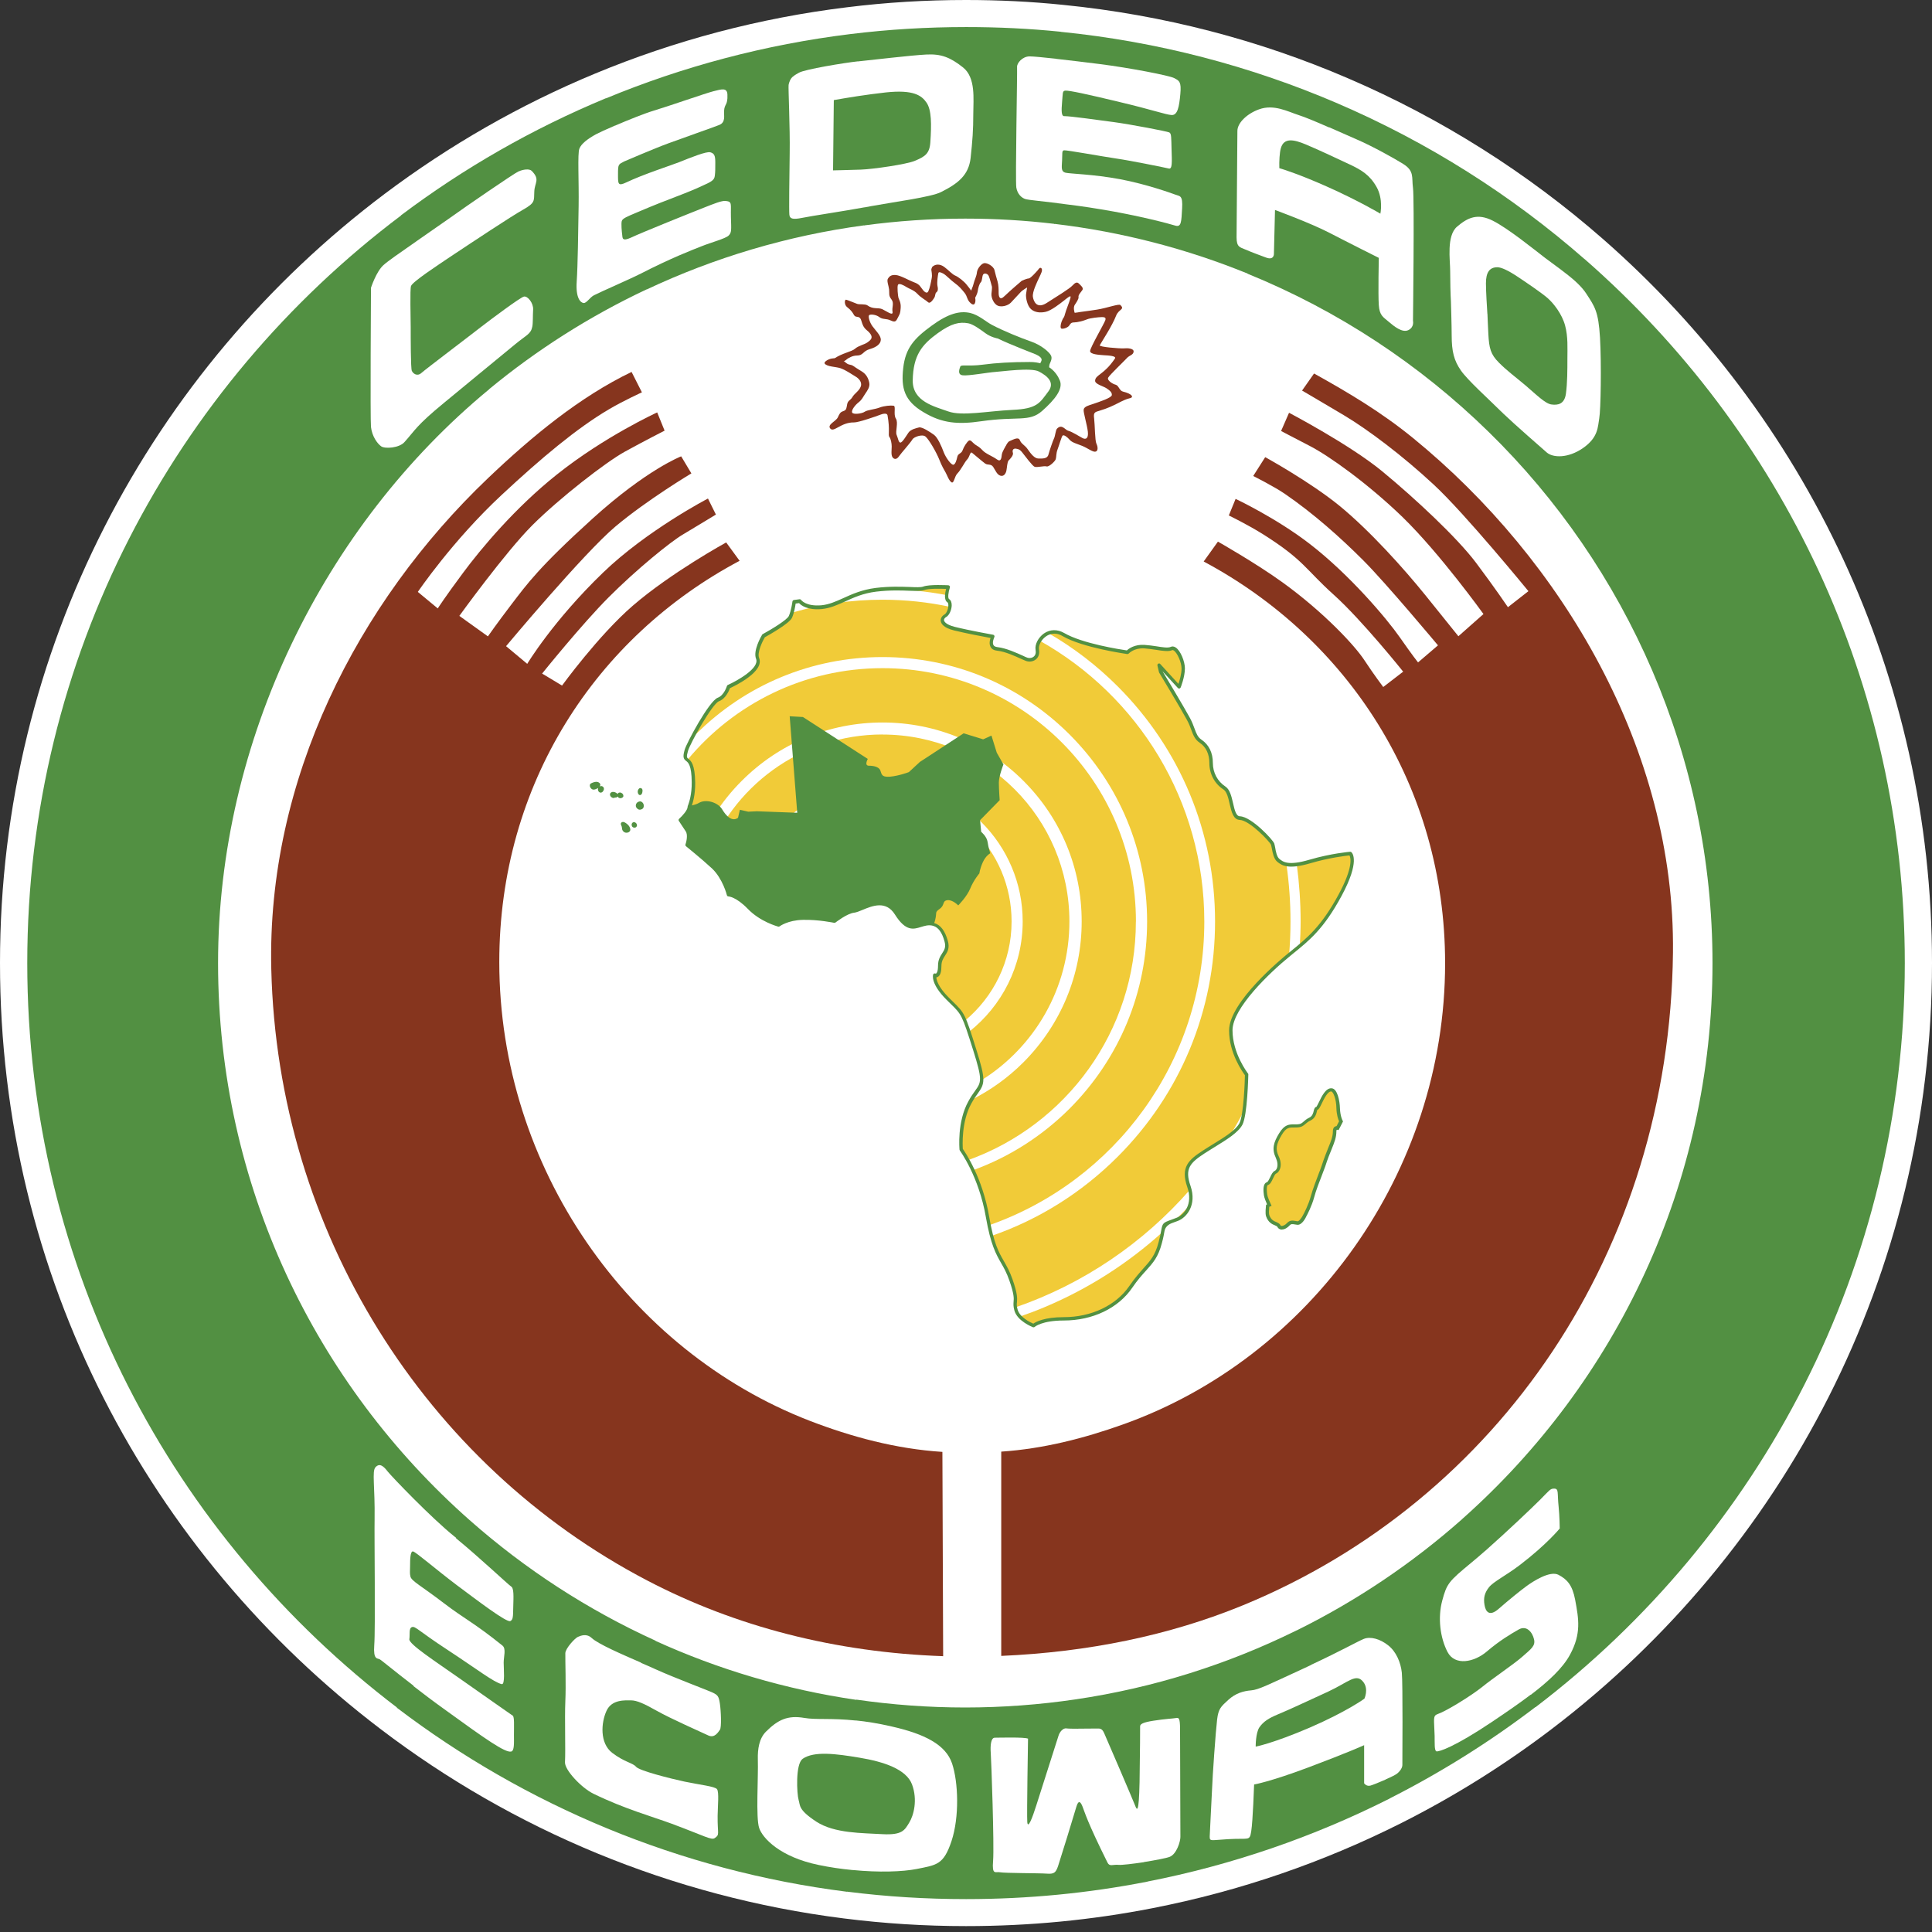
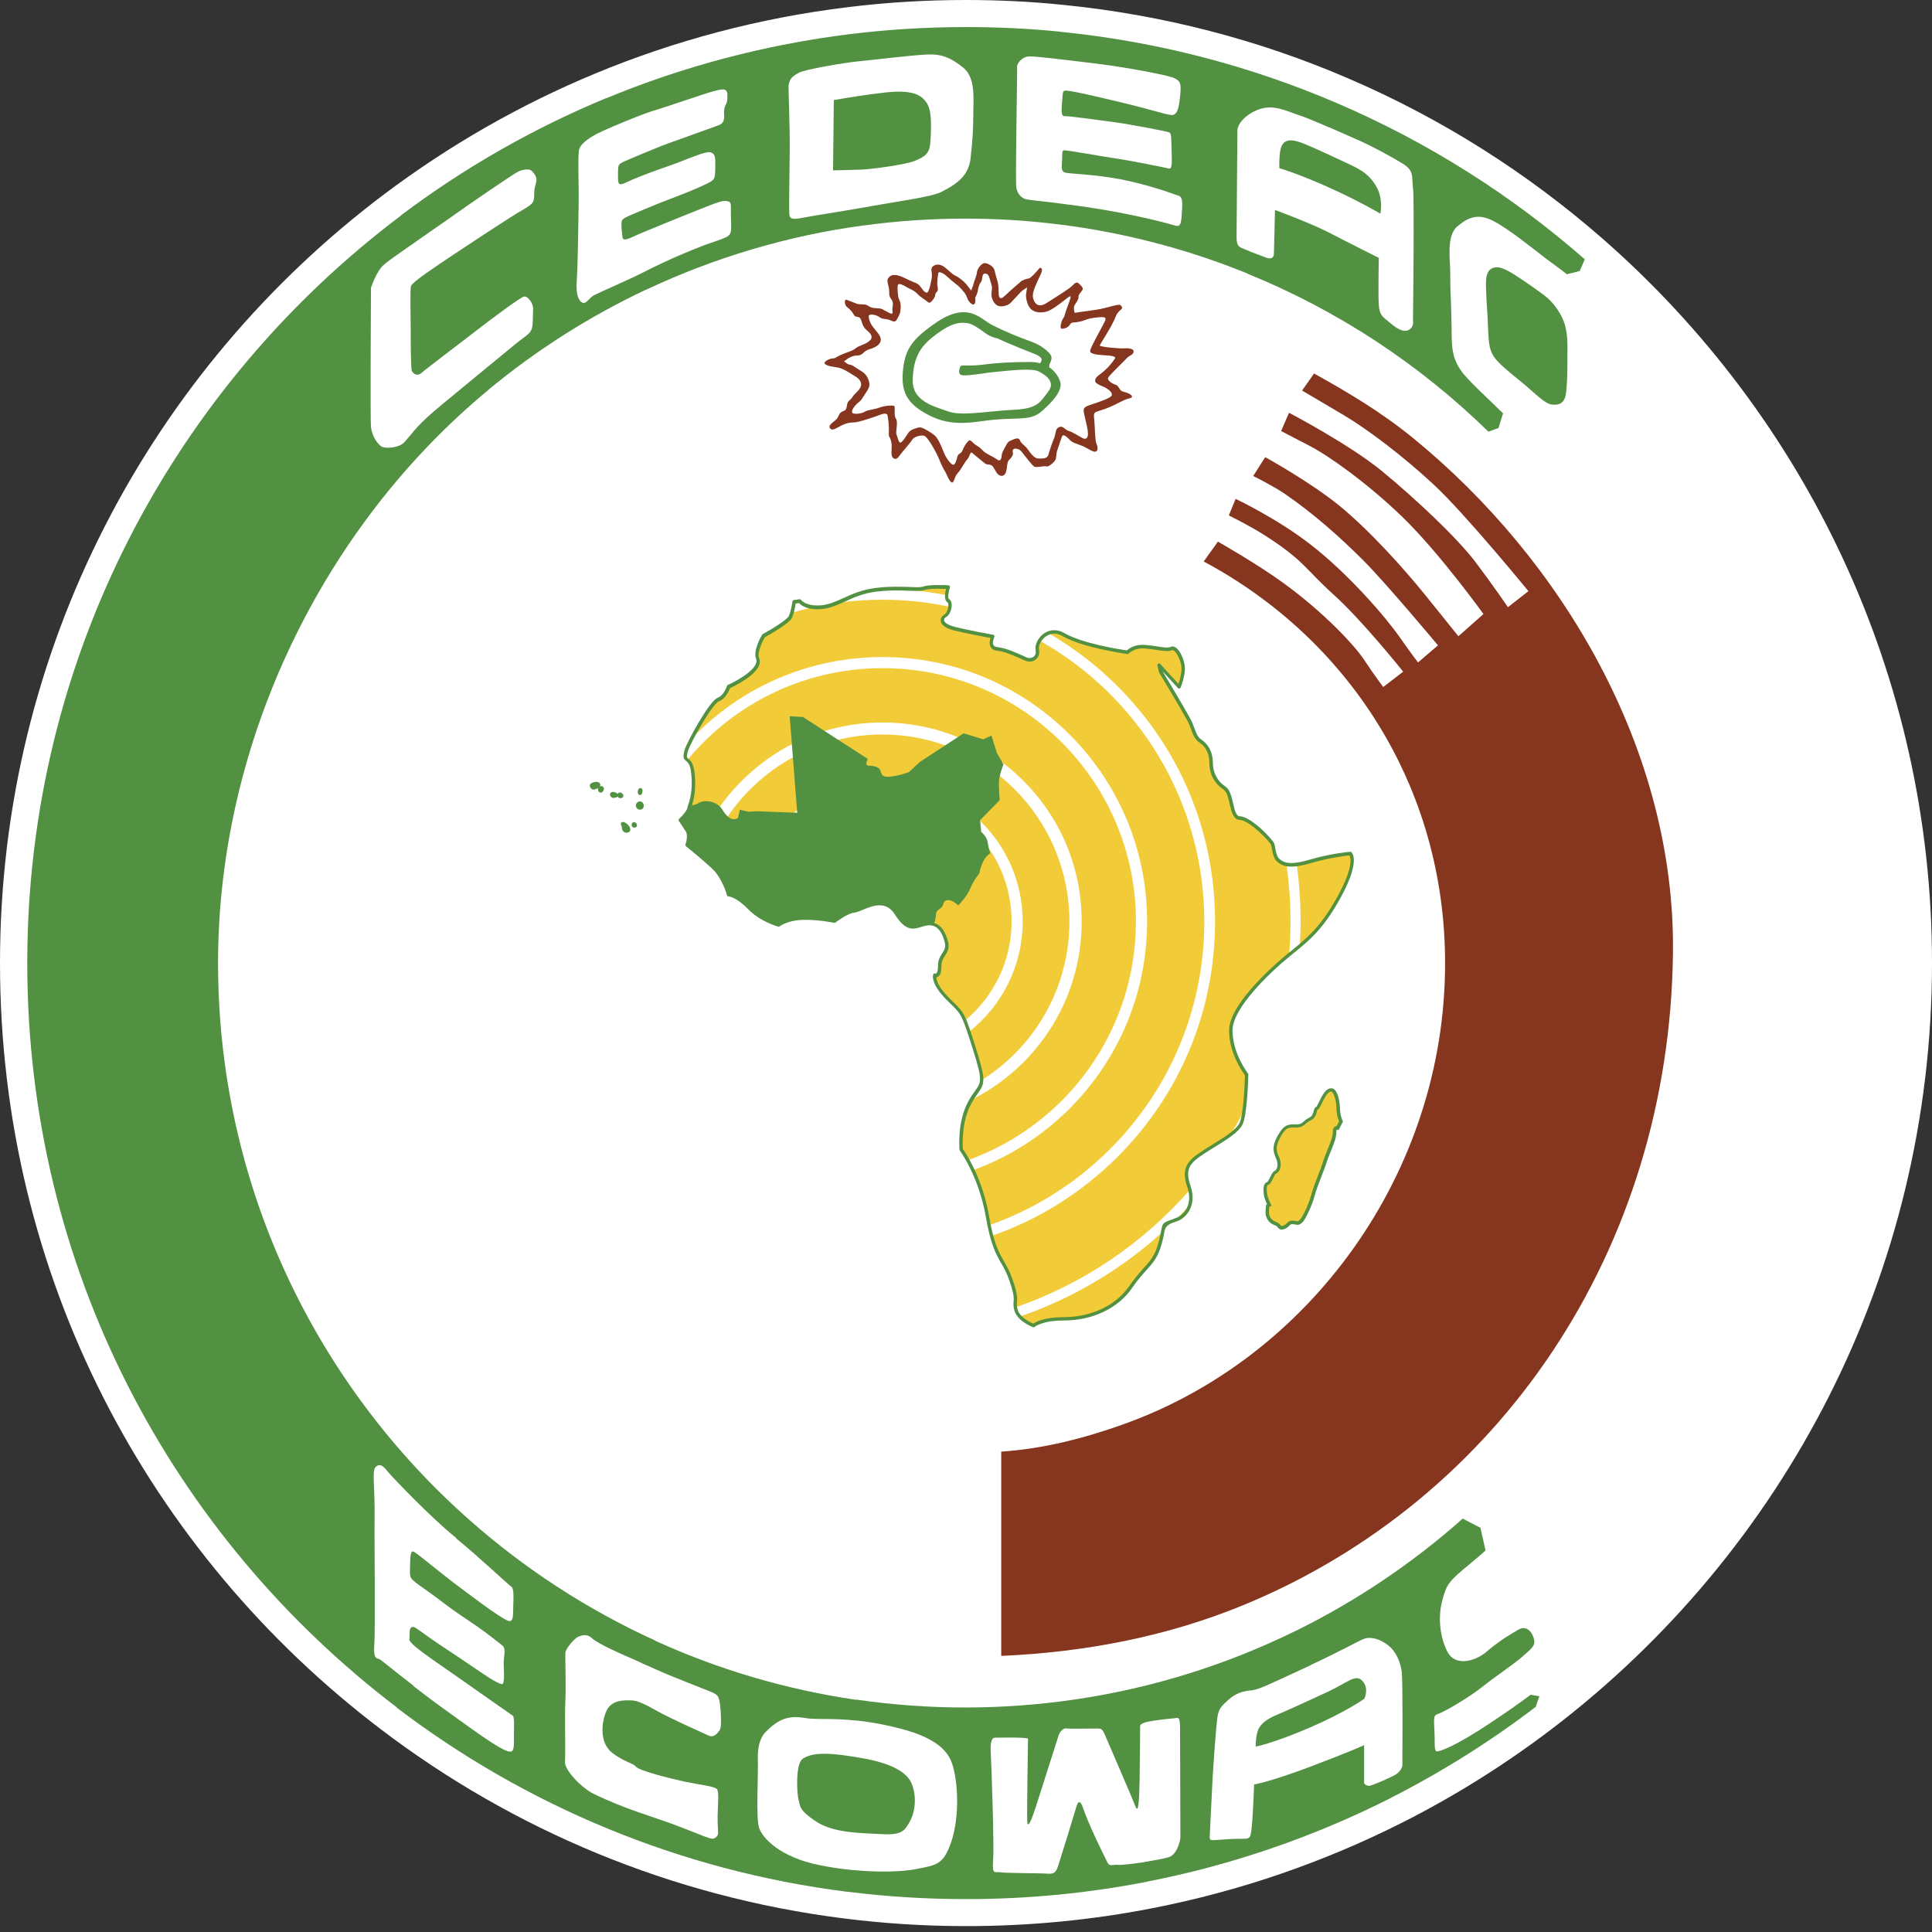
<svg xmlns="http://www.w3.org/2000/svg" id="Calque_2" data-name="Calque 2" viewBox="0 0 282.01 282.01">
  <rect x="0" y="0" width="282.01" height="282.01" fill="#333333" stroke="none" />
  <defs>
    <style>
      .cls-1, .cls-2, .cls-3 {
        fill: none;
      }

      .cls-2 {
        clip-path: url(#clippath-1);
      }

      .cls-4 {
        fill: #f1cb38;
      }

      .cls-5 {
        fill: #fff;
      }

      .cls-6 {
        fill: #86351e;
      }

      .cls-7 {
        fill: #529042;
      }

      .cls-3 {
        clip-path: url(#clippath);
      }
    </style>
    <clipPath id="clippath">
      <rect class="cls-1" y="0" width="282.01" height="282.01" />
    </clipPath>
    <clipPath id="clippath-1">
      <rect class="cls-1" y="0" width="282.01" height="282.01" />
    </clipPath>
  </defs>
  <g id="OBJECTS">
    <g id="CEDEAO">
      <g class="cls-3">
        <g class="cls-2">
          <path class="cls-5" d="m233.96,34.87c-11.01-9.63-23.53-17.57-37.17-23.43-12.97-5.59-26.97-9.27-41.62-10.73C150.52.23,145.79,0,141.01,0c-5.88,0-11.67.35-17.36,1.06-12.85,1.57-25.19,4.87-36.74,9.66-11.02,4.57-21.34,10.5-30.75,17.57C22.05,53.94,0,94.69,0,140.57s21.8,86.17,55.58,111.84c19.24,14.64,42.39,24.45,67.6,27.62,5.85.74,11.8,1.12,17.83,1.12,9.3,0,18.38-.89,27.18-2.61,12.83-2.5,25.03-6.73,36.37-12.44,7.78-3.92,15.16-8.55,22.02-13.78,33.69-25.69,55.43-66.19,55.43-111.75,0-42.13-18.6-79.93-48.05-105.7" />
          <path class="cls-7" d="m186.73,24.54c.68.2,3.15,1,6.88,2.66,4.72,2.1,7.88,3.99,7.88,3.99,0,0,.45-2.11-.55-3.89-1-1.77-2.22-2.49-3.89-3.28-1.67-.77-4.33-2.05-6.43-2.93-1.83-.77-3.22-1-3.66.55-.18.61-.25,1.89-.22,2.89" />
          <path class="cls-7" d="m121.71,14.61c2.17-.38,4.66-.79,7.6-1.12,4.05-.43,5.22.45,5.94,1.5.73,1.06.73,3.16.55,5.78-.11,1.68-.8,2.09-2.27,2.71-1.17.5-6.1,1.22-7.89,1.28-1.77.06-4.04.11-4.04.11l.11-10.26Z" />
          <path class="cls-7" d="m183.29,254.95s-.02-2,.55-2.83c.59-.83,1.31-1.3,2.72-1.89,1.42-.58,4.66-2.09,7.33-3.32,2.99-1.39,4.1-2.78,5.15-1.34.75,1.03.12,2.38.12,2.38,0,0-2.58,1.89-7.99,4.23-5.41,2.32-7.88,2.77-7.88,2.77" />
          <path class="cls-7" d="m117.16,256.73c1.66-1.15,4.82-.75,8.32-.16,3.5.58,6.82,1.67,7.65,3.91.83,2.24.25,4.5-.42,5.58-.66,1.08-1,1.83-3.91,1.67-2.91-.18-6.99-.09-9.65-1.83-2.66-1.75-2.32-2.34-2.58-3.17-.25-.83-.49-5.24.59-5.99" />
          <path class="cls-7" d="m195.23,15.06l-1.22,1.26-.02,2.25c1.56.68,3.1,1.36,4,1.76,2.34,1,5.78,2.93,6.83,3.6,1.66,1.04,1.22,1.94,1.43,3.49.22,1.56,0,19.42,0,19.42,0,0,.22.89-.66,1.34-.89.45-2.11-.55-2.89-1.22s-1.34-.89-1.44-2.44c-.11-1.55,0-6.88,0-6.88,0,0-4.44-2.22-7.21-3.66-2.78-1.44-7.94-3.33-7.94-3.33l-.16,6.45s0,.94-1.16.49c-.39-.14-.87-.32-1.34-.5l-1.67,1.68.36,1.2c13.21,5.38,25.11,13.25,35.12,23.04l1.47-.53.67-2.15c-.15-.13-.28-.26-.4-.38-1.55-1.55-4.77-4.44-5.76-5.88-1-1.44-1.34-2.77-1.34-5.11,0-1.44-.11-4.94-.11-4.94-.06-.94-.11-3.02-.11-4.48,0-1.56-.56-5.11,1-6.45,1.55-1.33,2.99-2,5.21-.88,2.22,1.1,6.16,4.3,7.65,5.44.92.7,2.08,1.51,3.17,2.38l1.88-.47.74-1.71c-10.69-9.36-22.87-17.08-36.12-22.77" />
          <path class="cls-7" d="m153.94,32.68c9.86,1.17,19.34,3.65,28.21,7.27l1.28-.74.02-2.12c-.61-.23-1.23-.48-1.67-.67-.77-.33-1.28-.33-1.28-1.77s.12-14.31.12-15.53,1.47-2.56,3.16-3.16c2.16-.79,4.21.33,5.76.83.93.29,2.69,1.03,4.44,1.8l1.5-1.4-.26-2.11c-12.62-5.42-26.21-9.02-40.44-10.44l-1.02,1.6.41,2.35c1.9.21,4.2.49,6.36.76,4.33.55,10.15,1.67,10.87,2.05.73.39,1.06.5.89,2.34s-.39,3.1-1.28,3.05c-.88-.06-2.89-.79-7.55-1.89-4.65-1.12-7.43-1.73-7.98-1.67-.42.05-.33.39-.45,1.67-.12,1.28-.09,2.05.28,2.05,1,0,4.82.55,7.33.88,2.49.34,7.7,1.34,8.04,1.5.33.16.28.83.33,2.49.06,1.83.12,2.89-.39,2.78-.49-.12-5.6-1.16-7.55-1.44-1.94-.28-7.43-1.28-7.76-1.22-.34.06-.22.45-.28,1.5-.06,1.04-.16,1.61.5,1.77.66.16,4.05.22,7.92.94,3.89.73,7.55,2.05,8.16,2.28.61.22,1.06.06.94,2-.11,1.95-.11,2.77-1,2.5-.88-.28-5.48-1.5-10.87-2.38-2.3-.39-4.5-.67-6.32-.89l-1.09,1.55.65,1.48Z" />
          <path class="cls-7" d="m124.14,4.98l-.88,2.2,2,1.78c2.16-.22,7.76-.89,9.93-1,2.16-.12,3.5.39,5.38,1.88,1.89,1.5,1.5,4.66,1.5,6.72,0,2.44-.12,3.99-.39,6.49-.28,2.5-1.81,3.73-4.33,4.99-1.44.73-6.88,1.44-10.2,2.05-.33.06-.67.13-1.01.19l-.75,1.67.76.95c4.82-.65,9.74-.99,14.76-.99,4.41,0,8.77.26,13.04.77l.87-1.23-.43-1.8c-2.45-.29-4.23-.47-4.6-.56-.67-.16-1.28-.77-1.44-1.71-.16-.95.16-17.03.11-17.59-.05-.56.77-1.56,1.83-1.56.53,0,2.01.14,3.91.35l1.15-2.14-.55-1.81c-4.52-.46-9.12-.68-13.77-.68-5.72,0-11.34.34-16.87,1.02" />
          <path class="cls-7" d="m94.36,42.27c9.87-4.65,20.57-7.87,31.79-9.38l.73-1.21-.74-1.41c-3.28.6-7.58,1.23-9.1,1.54-1.35.27-1.77.12-1.82-.49-.06-.61,0-5.45.05-9.05.06-3.6-.22-9.49-.16-9.87.05-.32.26-.99.69-1.26.23-.21.53-.35.81-.52.83-.5,6.72-1.47,8.65-1.67l.31-2.37-1.42-1.61c-12.5,1.54-24.48,4.74-35.71,9.39l-.62,2.25,1.93,1.74c1.97-.85,4.4-1.82,5.68-2.2,2.04-.61,7.62-2.56,8.7-2.83,1.12-.27,2.02-.61,2.05.5.06,1.61-.43,1.28-.49,2.38-.04.67.27,1.67-.73,2.05-1,.39-5.27,1.89-7.37,2.66-2.11.77-6.49,2.66-6.49,2.66-.83.43-.89.39-.89,1.83s-.04,1.82,1.22,1.22c2.44-1.17,6.68-2.54,7.71-2.95,1.67-.67,3.99-1.61,4.55-1.44.55.16.72.45.72,1.44s0,1.39-.06,1.89c-.05.49-.16.77-1.1,1.22-3.5,1.67-4.94,1.94-10.38,4.27-1.3.55-2,.83-2.11,1.21-.11.4,0,1.56.06,2.01.06.45-.06,1.04,1.34.39,1.39-.67,8.98-3.72,10.54-4.33,1.55-.61,2.65-1.06,3.22-1,1,.11.72.39.77,2.34.06,1.94.11,2.27-.33,2.71-.45.45-2.61,1.02-3.94,1.56-1.39.55-4.44,1.71-8.99,4.05l-.36,1.66,1.31.59Z" />
          <path class="cls-7" d="m58.55,31.45l-.08,2.3,2.12,1.6c1.78-1.23,3.66-2.54,4.91-3.42,2.72-1.95,9.44-6.55,10.15-6.89.73-.33,1.61-.43,1.95-.11,1.29,1.3.43,1.71.39,3.05-.06,1.33.16,1.61-1.61,2.61-1.85,1.04-7.38,4.72-10.05,6.49-2.66,1.77-6.1,4.05-6.33,4.66-.18.49-.05,4.55-.05,6.05s0,5.94.16,6.33c.16.39.77.88,1.39.33.61-.55,7.21-5.54,8.71-6.72,1.4-1.08,5.72-4.32,6.27-4.44.55-.11,1.39.95,1.34,1.89-.06.94-.01,1.95-.12,2.5-.22,1.1-.81,1.17-2.55,2.61-1.95,1.6-3.71,3.05-5.36,4.41l-.06,1.97,1.64.16c6.97-5.76,14.69-10.67,22.97-14.57l.49-1.39-1.43-.87c-1.42.73-5.66,2.56-6.72,3.11-.6.32-1.06,1.16-1.5,1.12-.45-.06-1.16-.73-1-3.11.16-2.38.22-7.33.28-10.99.06-3.66-.18-7.71.11-8.43.28-.73,1.22-1.44,2.44-2.11.47-.25,1.5-.72,2.71-1.24l.53-2.61-1.84-1.39c-10.71,4.45-20.74,10.2-29.88,17.08" />
          <path class="cls-7" d="m68.63,221.96c-22.58-19.91-36.8-48.99-36.8-81.39s15.39-63.79,39.55-83.73l.25-1.67-1.83-.48c-1.78,1.48-3.44,2.84-5.01,4.13-4.05,3.33-4.16,3.94-5.76,5.72-.77.86-2.83,1-3.39.61-.55-.39-1.33-1.44-1.49-2.83-.12-1,0-20.31,0-20.31,0,0,.77-2.38,1.83-3.32.56-.52,2.52-1.89,4.63-3.35l-.31-2.97-1.74-.93C25.41,56.39,3.98,95.98,3.98,140.57s21.18,83.74,54,108.7l2-.67.38-2.54c-2.93-2.25-4.72-3.76-4.94-3.86-.34-.18-.95.11-.79-2.07.18-2.16,0-16.02.05-18.36.07-4.77-.41-7.02.13-7.6.61-.67,1.19-.14,1.77.61.58.74,6.41,6.82,9.74,9.49.11.08.21.16.32.25l1.88-.62.12-1.94Z" />
          <path class="cls-7" d="m68.63,221.96c8.05,7.1,17.16,13.03,27.06,17.53l-.19,2.23-1.93.97c-2.79-1.21-6.26-2.71-7.21-3.6-.74-.69-1.57-.34-2-.16-.41.16-1.82,1.67-1.84,2.38-.02,1.21.11,4.6,0,7.04-.11,2.58.05,7-.05,8.88-.06,1.12,2.39,3.74,4.16,4.6,4.55,2.22,8.59,3.33,11.43,4.38,4.93,1.84,5.78,2.43,6.27,2.09.77-.53.39-.53.42-3.25.02-1.49.23-3.46-.09-3.89-.33-.41-2.38-.61-4.73-1.1-2.14-.46-6.57-1.58-7.08-2.16-.49-.59-1.67-.65-3.5-2.05-1.83-1.42-1.61-4.38-.83-6.1.77-1.73,2.77-1.55,3.6-1.55s1.89.47,3.8,1.55c1.91,1.08,6.48,3.11,7.49,3.58.92.41,1.42-.5,1.67-.83.26-.33.16-2.75,0-3.83s-.33-1.24-1-1.58c-.67-.33-5.58-2.16-8.32-3.4-.62-.29-1.39-.62-2.2-.97l.08-2.02,2.03-1.19c9.16,4.17,18.99,7.1,29.3,8.61l.92,1.66-.99,1.36c-3.6-.38-5.8-.08-7.51-.38-2.41-.41-3.83.26-5.58,2-1,1-1.23,2.54-1.19,4.05.08,2.66-.31,8.51.19,10.01.5,1.5,3.05,4.25,8.71,5.41,1.63.34,3.29.58,4.87.73l.74,1.71-1.47,1.47c-24.51-3.09-46.99-12.62-65.71-26.85l.14-2.1,2.23-1.1c1.36,1.06,2.97,2.28,4.8,3.59,5.74,4.16,8.62,6.19,9.49,5.99.49-.11.41-1.24.41-2.49s.08-2.58-.18-2.75c-.25-.16-4.01-2.81-7.76-5.44-3.56-2.5-7.43-5.01-7.33-5.72.11-.67-.11-1.61.39-1.77.49-.16.89.52,5.22,3.35,4.33,2.84,6.7,4.7,7.87,4.98.52.12.29-2.23.29-3.13s.39-2.04-.18-2.5c-4.17-3.36-5.56-3.9-8.55-6.19-3.33-2.55-4.73-3.22-4.88-3.89-.12-.52-.05-.74-.05-1.58s.02-2.16.43-2.08c.42.08,3.39,2.66,6.39,4.92,2.93,2.18,7.3,5.53,7.82,5.24.39-.22.39-.55.42-2.16.04-1.42.11-2.64-.32-2.89-.4-.25-4.72-4.33-8.02-7.02l-.07-2.08,2.07-.48Z" />
          <path class="cls-7" d="m124.99,248.09c5.19.75,10.51,1.15,15.91,1.15s10.87-.41,16.13-1.19l1.36,1.73-.96,2.56c-.81,0-1.56-.01-1.77-.05-.49-.08-1,.53-1.16,1.1-.18.59-2.66,8.32-3.22,10.1-.59,1.87-1.24,3.56-1.33,2.47-.08-1.07.11-12.17.11-12.17-.5-.25-4.27-.14-4.85-.14s-.67,1.17-.59,2.25.52,13.48.34,15.72c-.18,2.15.34,1.55.99,1.67.77.14,5.74.12,6.82.2,1.08.08,1.34-.11,1.68-1.12.31-.92,2.32-7.43,2.65-8.59s.66-.73.92-.06c.31.77.63,2.11,3.64,8.16.31.63.77.25,1.61.33.42.05,2.1-.15,3.77-.4l1.55,1.33-1.16,1.53c-8.55,1.67-17.37,2.54-26.41,2.54-5.86,0-11.65-.36-17.32-1.08l-.66-1.69,1.39-1.48c3.85.38,7.33.26,9.39-.15,2.91-.59,3.91-.59,5.07-4.07,1.16-3.5,1-8.58.08-11.33-.92-2.74-4-4.31-8.82-5.4-2.03-.47-3.74-.73-5.24-.88l-.77-1.46.86-1.56Z" />
          <path class="cls-7" d="m167.42,274.66c12.47-2.43,24.32-6.54,35.35-12.09l.9-1.9-1.4-.92c-.92.41-1.91.8-2.23.89-.59.16-.92-.34-.92-.34v-5.56s-2.42,1.1-8.18,3.26c-5.54,2.08-7.88,2.48-7.88,2.48,0,0-.18,5.32-.42,6.82-.25,1.49-.26.97-3.4,1.16-2.57.15-2.66.36-2.66-.41,0-.34.23-4.41.33-6.66.08-2.25.55-8.77.75-10.4.19-1.57.55-1.87,1.63-2.86s2.24-1.3,3.33-1.39c1.08-.08,2.52-.83,7.76-3.24.33-.15.66-.31.96-.45l.28-3.38-2.39-1.67c-9.98,4.92-20.8,8.37-32.2,10.05l-.67,2.1,1.07,2.18c1.08,0,2.3-.02,2.58-.02.5,0,.83-.08,1.16.67.34.75,4.27,9.9,4.52,10.57.26.67.55,1.33.65-3.42.08-4.74.08-7.82.08-8.15s.46-.58,1.94-.81c1.77-.28,2.85-.31,3.28-.39.41-.08.61-.06.61,1.61s.05,15.09.05,15.75-.54,2.47-1.54,2.89c-.49.2-2.11.5-3.72.76l-.93,1.98,1.31.87Z" />
          <path class="cls-7" d="m189.23,238.01c8.83-4.36,16.99-9.87,24.28-16.34l2.59,1.34.74,3.32c-.73.65-1.43,1.24-2.07,1.77-3.33,2.75-3.58,3.05-4.25,5.54-.67,2.5-.31,5.41.77,7.49,1.08,2.08,3.9,1.5,5.72-.05,1.89-1.61,3.5-2.56,4.66-3.22,1.16-.67,2,.39,2.24,1.39.26,1-.41,1.43-1.74,2.61-1.34,1.16-4.17,3.04-5.82,4.38-1.67,1.34-5.29,3.55-6.45,3.94-.81.27-.55.72-.49,3.22.02,1-.06,2.16.27,2.24.34.08,2.58-.6,8.1-4.3,2.1-1.41,3.99-2.71,5.64-3.96l1.28.22-.54,1.55c-6.67,5.09-13.84,9.59-21.4,13.41l-1.29-1.08.8-1.74c.75-.33,1.46-.68,1.68-.87.5-.41.75-.9.75-1.24s.08-11.99-.08-13.48c-.16-1.5-.83-3.08-2-3.99-1.16-.92-2.58-1.34-3.58-.92-.93.39-3.31,1.74-7.7,3.79l-2.62-2.14.5-2.9Z" />
          <path class="cls-7" d="m217.12,45.82c.02.42.06,1.63.13,2.91.11,2.11.33,2.99,1.55,4.21s2.32,2.01,3.89,3.33c1.55,1.33,2.88,2.66,3.77,2.77.89.12,1.89,0,2.11-1.55.22-1.55.22-3.55.22-5.11s.11-3.22-.34-4.88c-.45-1.66-1.67-3.22-2.55-3.99-.89-.77-3.11-2.28-4.44-3.16-1.34-.89-2.34-1.34-2.89-1.34-1.16,0-1.67.77-1.67,2.34,0,1.17.15,3.58.21,4.46" />
-           <path class="cls-7" d="m224.17,249.17c32.75-24.96,53.87-64.32,53.87-108.59,0-40.96-18.07-77.69-46.7-102.73l-2.1.38-.52,1.8c1.15.9,2.21,1.87,2.83,2.84,1.22,1.88,1.77,2.55,2,6.43.22,3.89.11,10.54-.11,11.76-.22,1.22-.12,2.77-2.34,4.32-2.22,1.56-4.44,1.44-5.32.67-.82-.72-4.59-4-6.39-5.72l-1.91.95-.22,1.73c20.19,19.71,32.71,47.49,32.71,77.57,0,32.24-14.09,61.19-36.47,81.09l.59,3.08,2.76,1.58c3.11-2.75,6.77-6.23,7.91-7.37,1.42-1.42,1.5-1.67,2.08-1.67.73,0,.45.55.67,2.66.14,1.33.16,3.16.16,3.16,0,0-1.88,2.32-5.82,5.33-2.05,1.56-3.83,2.41-4.5,3.24-.66.83-.83,1.58-.66,2.58.15.96.69,1.81,2.1.55,1.42-1.24,3.13-2.63,4.05-3.3.92-.67,3.42-2.3,4.66-1.63,1.24.66,2.01,1.47,2.42,3.63.52,2.81.92,4.94-.75,8.02-1.03,1.91-3.04,3.82-5.74,5.87l-.07,1.47.81.31Z" />
          <path class="cls-7" d="m145.62,49.4c1.83.89,5.05,2.11,5.55,2.32.49.22,1.06.56.82,1.01-.21.43-.33.49.34.88.67.39.83.12.83-.22s.49-.88.28-1.44c-.23-.55-1.5-1.61-2.95-2.1-1.44-.5-4.05-1.55-5.72-2.44-.9-.48-1.91-1.44-3.16-1.73-1.5-.33-3.17.06-5.66,1.89-2.5,1.83-3.78,3.22-4.11,6.16-.33,2.93.16,4.77,2.95,6.43,2.77,1.67,5.11,1.81,8.43,1.33,5.33-.77,6.99.16,8.88-1.49,1.89-1.67,3.1-3.22,2.61-4.44s-1.71-2.72-4.38-2.72-4.95.13-6.88.39c-2.11.28-3.17-.06-3.28.28-.12.33-.45,1.16.33,1.27.79.12,3.78-.43,4.78-.49,1-.06,5.21-.67,6.37-.06s2.38,1.56,1.39,2.89c-1.28,1.7-1.61,2.55-5.26,2.71-3.67.18-7.38.95-9.38.22-2.01-.72-5.22-1.44-5.17-4.54.07-3.67,1.35-5.21,3.66-6.88,2-1.44,3.16-1.67,4.44-1.44.68.12,1.67.83,2.5,1.44.83.61,1.77.77,1.77.77" />
          <path class="cls-6" d="m151.99,39.13c.28.28-.05.83-.33,1.44-.28.61-1,2.05-.89,2.77.12.73.61,1.77,2,.89,1.39-.89,3.39-2.11,3.78-2.56.39-.43.67-.55.94-.27.27.27.72.61.5.94-.23.33-.61.72-.56,1,.06.28-.33.83-.55,1.16-.22.34-.11,1,.06,1.34.16.33-1.22,1.55-1.55,1.55s-.06-1.28.22-2.05c.27-.77.72-1.88.66-2.05-.06-.16-.5.22-1,.61-.49.39-1.83,1.44-2.61,1.61-.77.18-1.61.12-2.17-.39-.55-.49-.77-1.66-.72-2.16.06-.49.16-1,.16-1,0,0-.66.39-.88.61-.22.22-1.06,1.16-1.5,1.61s-1.33.67-1.89.45c-.55-.22-1-1.12-.94-1.77,0,0,.12-.89.06-1.06s-.28-1.12-.45-1.5c-.16-.39-.67-.49-.83-.22-.16.28-.11.89-.33,1.12-.22.22-.39.83-.45,1.28-.06.43-.39,1-.39,1,0,0-.77-.06-.67-.67.12-.61.34-.89.45-1.39.11-.5.45-1.12.49-1.67.06-.55.62-1.22,1.01-1.33.39-.12,1.39.39,1.55,1s.27,1.1.45,1.66c.16.56.16,1.22.16,1.67s.12,1.22.88.45c.79-.77,2.5-2.22,2.5-2.22,0,0,.73-.33,1-.33s1.16-1.01,1.34-1.22c.16-.22.33-.45.49-.28" />
          <path class="cls-6" d="m136.13,38.91c.45-.39,1.1-.39,1.71.06s1.17,1.1,1.62,1.27c.43.18,1.27.83,1.66,1.34.39.49,1.12,1.39,1.22,1.89.12.49,0,1.33-.61.82-.61-.49-.49-1-.94-1.55-.45-.55-.77-.94-1.39-1.39s-1.28-1.16-1.67-1.39c-.39-.22-.73-.34-.77-.06-.06.28-.22,1.34-.12,1.83.12.5.06.77-.16.94-.22.18-.11.5-.33.83-.22.34-.61.89-.89.61-.27-.27-1.04-.66-1.55-1.22-.5-.55-1.28-.77-1.61-1-.34-.22-1.06-.61-1.22-.33-.16.27,0,1.67.06,1.89.05.22.39.66.33,1.49-.06.83-.11.83-.39,1.39-.28.56-.39.77-1.06.45s-1.16-.11-1.66-.49c-.5-.39-1.34-.45-1.5-.28s.05,1,.49,1.61,1.22,1.33,1.22,1.95-.61,1.1-1.61,1.39c-1,.27-.94.94-1.88.94-.62,0-1.17.33-1.4.49-.21.18-.66.56-1.1.45-.45-.11-1.51-.04-.83-.49,1.22-.83,2.55-1,3.05-1.44.49-.45,1.39-.61,1.83-.94.45-.34,1.13-.75-.12-1.78-1-.83-.52-1.87-1.39-1.94-.67-.06-.27-.5-1.49-1.44-.39-.29-.39-1.1-.12-1.06.28.06,1.28.5,1.61.61.34.12,1.16-.02,1.5.22.83.61,1.55.28,2.16.55.61.28,1.61,1.06,1.5.39-.12-.66.27-1.27-.16-1.82-.45-.56-.28-.89-.34-1.44-.06-.56-.39-1.28-.16-1.61.22-.34.5-.56,1.16-.5.67.06,1.89.77,2.5,1,.61.22.89.39,1.22.89.33.49.77.94,1,.49.22-.45.39-1.33.49-1.88.12-.56-.05-1.12-.05-1.28s.16-.45.16-.45" />
          <path class="cls-6" d="m124.59,53.45c-.39-.31-.67-.11-1.1-.49-.45-.4-1.35-.8-2.17-.61-.49.11-1.1.49-.94.72.34.47,1.61.45,2.28.67.79.26,1.83,1,2.22,1.22.39.22,1,.77.77,1.44-.22.66-.94,1.04-1.22,1.55-.28.49-.67.49-.77,1.06-.12.55-.06.83-.56,1-.49.16-.55.39-.82.94-.28.55-1.5,1-1.12,1.56.52.74,1.55-.89,3.5-.85.63.02,3.38-.94,3.77-1.1s1.04-.33,1.12.06c.39,2.16.05,2.88.27,3.16s.34.94.34,1.39-.12,1.22.11,1.56c.22.33.61.39.95-.12.33-.49,1.66-1.94,1.98-2.49.2-.33,1.4-.79,1.89-.4.5.4,1.61,2.34,2,3.33.39,1,.73,1.55.95,1.94.22.39.45,1.12.83,1.4.39.27.43-.83.88-1.28.5-.5,1.09-1.7,1.39-2,.45-.45.45-1.28.77-1,.34.27,1.5,1.27,1.89,1.55s.83,0,1.17.49c.33.5.55,1.12,1.04,1.28.5.16.79-.27.89-.72s.11-1.28.33-1.5.77-.77.61-1.16c-.15-.39.34-.77-.05-1s-.56-.5-.79-.22c-.21.28-.72,1.1-.77,1.55-.05.45-.11,1.12-.72.67s-1.67-.83-2.11-1.34c-.45-.49-.66-.55-1.06-.82-.39-.28-.66-.77-.94-.56-.28.22-.72.89-.89,1.39-.16.5-.66.45-.77.95-.11.49-.27,1.06-.55,1.16-.28.12-1.1-.94-1.44-1.83-.33-.88-.88-2.16-1.44-2.55-.55-.39-1.71-1.16-2.16-1.06-.45.12-1.22.28-1.55.77-.34.5-.89,1.44-1.17,1.44s-.33-.61-.55-1.12c-.22-.49.28-1.77-.11-2.38-.4-.61.05-1.83-.34-1.88-.39-.06-1.33,0-2.04.27-.73.28-1.78.34-2.17.61-.39.28-1.67.45-1.83.12-.16-.34.45-1.12.95-1.5.49-.39.6-.72.94-1.22.33-.49.72-1,.61-1.61-.12-.61-.39-1.2-1-1.61-.34-.22-1-.61-1.28-.83" />
          <path class="cls-6" d="m154.93,47.96c-.35-.12.12-1.89.94-2.11.83-.22,2.89-.43,4.28-.66,1.39-.22,3.16-.87,3.38-.67.72.67-.23.58-.61,1.55-.61,1.56-2,3.62-2.39,4.33-.13.25,2.95.49,3.5.45.56-.06,1.5,0,1.44.49-.06.5-.61.5-1,.95-.39.43-2.5,2.44-2.71,2.83-.22.39.66.94,1.1,1.04.45.12.53.88,1.06,1,1.39.34,1.56.83,1.06.95-1.28.28-2.17,1.16-4.45,1.83-.76.22-.94.27-.82,1.16.11.89.11,3.22.33,3.66s.27,1.06-.11,1.16c-.4.12-1.12-.49-1.95-.83-.83-.33-1.49-.49-1.83-.88-.33-.39-.88-.83-1.06-.61-.16.22-.49,1.39-.72,2s-.16,1.1-.27,1.44c-.12.33-1.01,1.16-1.34,1.04-.33-.11-1.39.18-1.73.06-.33-.11-1.43-1.61-1.82-2.1-.4-.5-.62-.5-1.01-.56-.39-.05-1.39,1.22-1.61,1.06s.22-1.94.79-2.16c.55-.22,1.27-.67,1.49-.12.22.56.73.7,1.16,1.34.5.72,1,1.33,1.56,1.33s1.27.06,1.44-.55c.16-.61.66-2.05.82-2.38.18-.34.23-1.23.45-1.44.73-.73,1.16.22,1.67.33.5.12,1.61.83,2.05,1.06.45.22.88.11.77-.94-.12-1.06-.67-2.78-.61-3.22.06-.45.75-.62,1.39-.83,1-.34,2.66-.89,2.72-1.28.05-.39-.28-.67-.77-1-.5-.33-1.7-.6-1.67-1.12.06-.88,1.27-.82,2.89-3.22.26-.39-.89-.45-1.62-.49-.72-.06-2-.12-2-.61s2.05-3.99,2.22-4.5c.18-.5-.33-.45-.61-.45s-1.61.12-2.1.34c-.5.21-1.39.43-1.83.43s-.55.18-.72.45c-.18.28-.83.55-1.17.45" />
-           <path class="cls-6" d="m137.68,241.75c-15.7-.55-30.29-4.3-43.15-11.02-32.46-16.93-54-50.94-54.93-89.23-.67-27.62,12.56-53.51,31.61-71.68,6.43-6.13,13.42-11.89,20.98-15.53l1.51,2.98s-2.69,1.22-4.84,2.49c-4.66,2.75-9.83,7.08-15.64,12.49-7.16,6.66-12.23,14.15-12.23,14.15l2.91,2.41s1-1.57,3.66-5.15c2.65-3.58,7.65-9.56,13.72-14.39,7-5.58,14.65-9.07,14.65-9.07l1.08,2.66s-3.08,1.57-5.82,3.08-9.49,6.74-13.49,10.73c-3.99,4-10.65,13.23-10.65,13.23l4.17,2.99s1.33-1.91,3.49-4.74c2.17-2.83,3.91-5.32,11.82-12.48,7.9-7.15,12.9-9.06,12.9-9.06l1.49,2.49s-6.41,3.83-11.07,7.74c-4.66,3.92-15.98,17.48-15.98,17.48l3.09,2.58s3.74-6.25,11.06-13.31c6.4-6.18,15.32-10.82,15.32-10.82l1.16,2.34s-3.22,1.96-4.82,2.91c-1.83,1.08-6.74,5.07-10.82,9.15-3.96,3.97-9.73,11.15-9.73,11.15l2.91,1.75s5.34-7.35,10.32-11.65c5.58-4.82,13.64-9.24,13.64-9.24l1.96,2.68c-20.96,11.12-35.08,32.57-35.08,58.56,0,29.99,18.88,56.75,45.31,66.97,6.1,2.35,12.61,4.11,19.37,4.54l.11,29.85Z" />
          <path class="cls-6" d="m146.12,241.71c12.62-.55,24.51-2.95,35.36-7.41,37.21-15.32,62.22-51.67,62.72-95.24.34-29.55-16.17-57.36-37.94-75.12-4.66-3.8-9.42-6.62-14.45-9.42l-1.75,2.49s2.57,1.5,6.07,3.58c3.5,2.08,8.58,5.9,13.15,10.15,4.58,4.24,13.82,15.55,13.82,15.55l-2.99,2.34s-1.91-2.83-4.66-6.49c-2.75-3.66-8.91-9.4-13.65-13.31-4.74-3.92-13.64-8.58-13.64-8.58l-1.16,2.66s1.41.75,4.16,2.17c2.75,1.41,8.44,5.44,13.57,10.4,5.48,5.33,11.81,14.15,11.81,14.15l-3.66,3.24s-1.75-2.16-4.82-5.99c-3.09-3.83-8.08-9.4-12.56-13.07-4.33-3.52-10.82-7.08-10.82-7.08l-1.75,2.75s2.98,1.49,4.58,2.58c4.25,2.91,8.16,6.41,11.48,9.73,3.33,3.33,10.91,12.41,10.91,12.41l-2.91,2.49s-.75-.92-2.66-3.66c-1.91-2.74-7.33-9.15-13.15-13.64-4.91-3.79-10.82-6.57-10.82-6.57l-.99,2.42s2.74,1.33,4.99,2.74c5.99,3.78,6.15,5.08,10.32,8.83,4.16,3.74,10.14,11.23,10.14,11.23l-2.91,2.24s-1.33-1.75-2.75-3.91c-1.41-2.16-5.93-7-11.89-11.32-3.91-2.83-9.49-5.99-9.49-5.99l-2.08,2.9c20.99,11.21,35.24,32.71,35.24,58.64,0,30.59-19.77,57.66-47.1,67.35-5.61,2-11.55,3.53-17.69,3.94v29.81Z" />
          <path class="cls-4" d="m128.82,115.68c-9.93,0-18.07,7.69-18.77,17.43,1.69,1.39,3.63,1.88,3.63,1.88,0,0,1.21-.94,3.52-.99,2.31-.06,4.63.43,4.63.43,0,0,1.7-1.37,2.86-1.48,1.15-.12,4.28-2.59,6.16.39,1.87,2.97,2.91,1.7,4.4,1.48.4-.06.75-.02,1.07.07.86.27,1.43,1.12,1.8,2.41.49,1.76-.94,1.93-.94,3.64s-.72,1.37-.72,1.37c0,0-.39,1.15,1.87,3.42,1.44,1.43,1.91,1.73,2.54,3.24,4.14-3.45,6.79-8.65,6.79-14.46,0-10.4-8.43-18.83-18.83-18.83" />
          <path class="cls-4" d="m128.82,107.21c-11.95,0-22.12,7.69-25.82,18.38.38.33.74.66,1.09.99,1.66,1.54,2.25,4.01,2.25,4.01,0,0,.83,0,2.18,1.14,1.36-9.98,9.94-17.7,20.29-17.7,11.29,0,20.47,9.19,20.47,20.47,0,6.53-3.06,12.35-7.83,16.11.22.69.49,1.54.83,2.61.76,2.43,1.04,3.64,1,4.45,7.7-4.82,12.82-13.39,12.82-23.16,0-15.07-12.21-27.29-27.29-27.29" />
          <path class="cls-4" d="m165.81,134.51c0-20.43-16.56-36.98-36.99-36.98-11.45,0-21.68,5.2-28.47,13.38.35.26.86.7.89,3.28.02,1.83-.4,3.05-.55,3.44-.04.09-.06.14-.06.14,0,.77-1.31,1.93-1.31,1.93,0,0,.49.77.99,1.49.49.7,0,2.15,0,2.15,0,0,.54.42,1.28,1.03,1.43-3.86,3.69-7.41,6.69-10.4,5.49-5.49,12.78-8.51,20.54-8.51s15.06,3.02,20.56,8.51,8.51,12.78,8.51,20.54-3.03,15.06-8.51,20.56c-2.25,2.25-4.82,4.09-7.61,5.48-.06.09-.12.21-.19.32-1.64,2.98-1.26,6.94-1.26,6.94,0,0,.4.54.96,1.54,14.3-5.11,24.52-18.77,24.52-34.83" />
          <path class="cls-4" d="m175.79,134.51c0-17.61-9.69-32.95-24.03-40.99-.27.45-.39.92-.33,1.3.22,1.27-.87,1.7-1.64,1.37s-2.7-1.31-4.18-1.49c-1.49-.15-.67-1.81-.67-1.81,0,0-3.42-.61-5.61-1.15-2.2-.55-1.93-1.55-1.33-1.88.35-.19.61-.76.68-1.28-3.18-.68-6.48-1.04-9.86-1.04-2.28,0-4.52.16-6.72.48-.7.29-1.4.5-2.15.58-.42.04-.79.04-1.1.01-1.1.23-2.18.52-3.25.82-.06.21-.13.42-.21.6-.39.83-3.91,2.76-3.91,2.76,0,0-1.33,2.2-.88,3.3.75,1.89-4.24,4.13-4.24,4.13,0,0-.45,1.48-1.49,1.87-.81.29-2.75,3.52-3.86,5.66.18-.18.34-.35.52-.53,7.29-7.29,16.99-11.31,27.29-11.31s20,4.01,27.31,11.31c7.28,7.29,11.31,16.99,11.31,27.29s-4.03,20-11.31,27.31c-4.06,4.05-8.86,7.09-14.1,8.99.79,1.68,1.66,4,2.14,6.84.08.43.15.82.22,1.19,18.29-6.42,31.4-23.84,31.4-44.33" />
          <path class="cls-4" d="m187.79,126.17c-.59-.11-.9-.35-1.19-.59-.6-.49-.66-1.87-.82-2.36-.18-.5-3.25-3.74-4.79-3.8-1.41-.05-1-3.58-2.25-4.4-1.27-.82-1.94-2.21-1.94-3.63s-.54-2.54-1.54-3.19c-.99-.67-.93-1.71-1.76-3.25-.82-1.54-4.07-6.94-4.07-6.94l-.22-.94,2.92,3.2s.61-1.49.61-2.7-1-3.25-1.71-2.92c-.72.33-2.31-.16-3.96-.27-1.66-.12-2.48.82-2.48.82,0,0-6.45-.88-9.36-2.58-.81-.48-1.57-.47-2.21-.21,3.66,2.11,7.06,4.71,10.12,7.77,9.17,9.17,14.22,21.35,14.22,34.33s-5.05,25.17-14.22,34.34c-5.27,5.27-11.55,9.18-18.4,11.55.89,3.4,1.88,3.74,2.83,6.45,1.06,3.01.47,2.91.63,3.99,9.96-3.43,18.71-9.42,25.49-17.17-.04-.15-.09-.31-.14-.46-.94-2.7,0-3.64,2.2-5.07,1.33-.86,2.75-1.66,3.82-2.45.73-1.17,1.41-2.38,2.05-3.62.29-2.2.36-5.21.36-5.21,0,0-2.32-2.91-2.32-6.43s5.9-8.93,8.51-11.05c.13-1.6.2-3.22.2-4.86,0-2.83-.2-5.6-.59-8.34m-52.92-40.33c-.8.29-2.89-.12-5.95.12,3.15.01,6.26.32,9.29.9.04-.56.25-1.19.25-1.19,0,0-2.7-.16-3.58.16" />
          <path class="cls-4" d="m171.55,178.1c.09-.04.2-.08.32-.12.69-.27,1.5-.99,1.84-2.1-.56.6-1.14,1.2-1.73,1.78-.14.15-.29.29-.43.43m-22.68,14.08c.79.86,2.02,1.33,2.02,1.33,0,0,1.04-.99,4.4-.99s7.42-1.21,9.8-4.68c2.15-3.13,3.46-3.3,4.28-6.43.19-.7.28-1.21.35-1.58-5.08,4.6-10.84,8.28-17.14,10.94-1.23.52-2.47.99-3.72,1.42m48.25-67.58s-2.69.22-5.88,1.16c-.77.22-1.42.35-1.94.42.36,2.75.56,5.53.56,8.34,0,1.2-.05,2.38-.12,3.57,1.95-1.63,3.74-3.45,5.89-7.43,2.69-5.01,1.48-6.06,1.48-6.06" />
          <path class="cls-4" d="m185.29,175.92l-.25.11s-.13,1.03,0,1.41c.45,1.29,1.43,1.07,1.66,1.54.21.47.93.22,1.35-.25.4-.46.8-.25,1.34-.2.55.06,1.1-1.15,1.1-1.15,0,0,.74-1.37,1.1-2.72.35-1.35,1.37-3.77,1.6-4.46.88-2.75,1.63-3.65,1.63-5.08,0-.56.43-.45.43-.45l.49-.96s-.38-.66-.41-1.93c-.02-1.27-.43-2.62-.96-2.66-1.08-.12-1.82,2.69-2.15,2.69s-.08,1.13-1.02,1.57-.88.96-1.87.99c-1,.04-1.6-.19-2.43,1.19-.82,1.37-1.01,2.21-.46,3.36.54,1.16.16,2.03-.28,2.23-.43.19-.68,1.51-1.15,1.66s-.33,1.23-.28,1.64c.06.42.55,1.49.55,1.49" />
          <path class="cls-7" d="m145.49,109.85l-.77-2.48-1.21.55-2.85-.88-6.39,4.18-1.6,1.48s-1.43.55-2.75.67c-1.33.11-1.22-.45-1.43-.94-.22-.49-.94-.66-1.66-.66s-.16-.99-.16-.99l-9.47-6.12-1.93-.11,1.1,14.09-5.89-.22-1.26.06-1.22-.28-.27,1.16s-.99.99-2.31-1.21c-.65-1.08-2.42-1.55-3.42-.94-.31.19-.8.32-1.31.41-.04.09-.06.14-.06.14,0,.77-1.31,1.93-1.31,1.93,0,0,.49.77.99,1.49.49.7,0,2.15,0,2.15,0,0,2.15,1.7,3.8,3.24,1.64,1.54,2.25,4.01,2.25,4.01,0,0,1.15,0,2.97,1.88,1.82,1.87,4.34,2.52,4.34,2.52,0,0,1.22-.93,3.52-.99,2.31-.06,4.63.43,4.63.43,0,0,1.71-1.37,2.86-1.48,1.16-.12,4.3-2.59,6.16.39,1.88,2.97,2.92,1.7,4.4,1.48.4-.06.75-.02,1.07.07.08-.21.15-.42.2-.62.28-1.15-.11-1.04.66-1.6.77-.54.34-1.15,1.1-1.26.77-.11,1.6.76,1.6.76,0,0,1.27-1.27,1.76-2.48.49-1.21,1.33-2.2,1.33-2.2,0,0,.05-.61.49-1.6s1.1-1.33,1.1-1.33c0,0-.28-.82-.39-1.64-.12-.83-.94-1.49-.94-1.49l-.16-1.7,2.86-2.92s-.12-1.64-.12-2.58.67-2.64.67-2.64l-1-1.76Z" />
          <path class="cls-7" d="m93.43,116.05c.09,0,.18-.06.23-.14.09-.13.13-.35.13-.5,0-.26-.15-.38-.31-.38-.06,0-.14.01-.23.11-.14.14-.2.39-.14.6.07.28.26.32.32.32m-2.44.12c.01-.13-.05-.26-.16-.36-.11-.09-.23-.14-.35-.14-.11,0-.2.04-.27.11-.04.04-.06.08-.07.13-.07-.12-.19-.19-.22-.21-.12-.07-.29-.12-.42-.12h-.01c-.18,0-.35.09-.42.23-.08.16-.02.38.15.52.04.04.19.14.34.14.05,0,.11-.01.14-.04.01-.01.05-.01.07-.02.06,0,.14-.01.2-.02.08-.02.14-.07.19-.14.01.02.02.05.04.07.07.11.21.18.36.18.07,0,.15-.01.21-.05.13-.05.21-.14.23-.27m-3.12-1.43s-.07-.02-.12-.02c-.08,0-.16.02-.23.06.11-.14.13-.28.06-.4-.08-.16-.29-.26-.46-.27-.02-.01-.06-.01-.09-.01-.14,0-.32.04-.42.08-.12.05-.25.09-.29.12-.08.02-.14.08-.19.15-.06.12-.06.26,0,.4.07.21.28.38.48.39h.02c.2,0,.46-.11.63-.21.02-.02.04-.04.06-.05-.07.13-.07.32.01.47.07.14.21.23.35.23.08,0,.15-.04.21-.07.12-.09.22-.26.25-.41.04-.2-.08-.4-.27-.46m6.08,2.71c-.04-.19-.19-.4-.39-.47-.04-.02-.08-.02-.14-.02-.15,0-.34.08-.46.2-.18.19-.22.48-.08.69.09.15.29.32.48.32.14,0,.32-.06.42-.14.18-.13.21-.39.16-.58m-1.42,2.54c-.08,0-.15.02-.21.08-.12.11-.16.32-.08.49.06.14.2.23.36.23.06,0,.11-.01.15-.02.11-.05.19-.13.22-.25.02-.11,0-.23-.09-.35-.09-.11-.22-.19-.35-.19m-1.47-.01s-.08-.01-.12-.01c-.13,0-.22.05-.28.14-.04.06-.07.19.02.35.05.07.11.29.12.45,0,.29.23.56.52.62.05.01.09.01.14.01.25,0,.46-.13.53-.33.07-.23-.08-.56-.27-.77-.18-.19-.46-.4-.66-.46" />
          <path class="cls-7" d="m150.88,193.75s-.06,0-.08-.01c-.09-.04-2.32-.89-2.74-2.48-.16-.6-.13-.92-.11-1.24.05-.5.09-1.07-.61-3.09-.4-1.15-.81-1.88-1.22-2.58-.74-1.3-1.51-2.66-2.21-6.66-1.02-5.96-3.77-9.71-3.8-9.74-.02-.04-.04-.07-.05-.12-.01-.16-.38-4.07,1.3-7.09.36-.66.69-1.13.96-1.5.92-1.28,1.12-1.55-.27-5.95-1.62-5.13-1.68-5.2-3.29-6.77-.19-.18-.39-.38-.61-.6-2.3-2.3-1.98-3.55-1.94-3.67.02-.07.07-.12.14-.15.06-.02.14-.02.2.01.01,0,.06.01.11-.02.06-.05.26-.26.26-1.13s.32-1.35.6-1.8c.33-.5.59-.92.34-1.77-.35-1.28-.89-2.01-1.62-2.24-.29-.09-.61-.11-.96-.06-.28.05-.56.13-.85.22-1.09.34-2.22.69-3.8-1.82-1.31-2.09-3.29-1.27-4.74-.67-.47.2-.88.36-1.19.4-1.07.11-2.71,1.42-2.74,1.43-.06.05-.13.06-.2.05-.02,0-2.31-.49-4.57-.43-2.2.05-3.37.93-3.38.94-.06.05-.14.06-.21.05-.11-.04-2.63-.7-4.46-2.61-1.7-1.75-2.79-1.8-2.81-1.8-.11,0-.21-.08-.23-.19,0-.02-.61-2.42-2.18-3.9-1.63-1.51-3.76-3.2-3.78-3.23-.08-.07-.12-.18-.08-.27.13-.38.38-1.43.02-1.93-.48-.72-.99-1.49-.99-1.5-.07-.11-.05-.23.05-.32.47-.42,1.23-1.26,1.23-1.74,0-.05.01-.08.02-.12,0,0,.02-.05.05-.12.16-.42.55-1.6.53-3.35-.02-2.49-.52-2.88-.81-3.1-.39-.31-.53-.55-.22-1.64.27-.97,3.57-7.14,4.84-7.6.92-.34,1.33-1.7,1.33-1.71.02-.07.07-.13.14-.15,1.33-.6,4.66-2.44,4.11-3.82-.47-1.17.75-3.29.89-3.52.02-.04.06-.06.09-.08,1.34-.73,3.55-2.09,3.8-2.64.36-.79.53-2.11.53-2.12.02-.12.11-.2.22-.22l.82-.11c.09-.01.19.04.23.11.01.01.7.97,2.97.77,1.1-.11,2.07-.54,3.18-1.04,1.29-.59,2.75-1.24,4.73-1.49,2.04-.25,3.73-.18,4.97-.14.9.04,1.63.07,1.97-.06.92-.35,3.57-.19,3.67-.19.08.01.15.05.2.12.04.06.05.14.02.21-.23.69-.33,1.56-.11,1.69.25.15.38.47.38.9-.01.63-.33,1.46-.83,1.73-.15.09-.32.26-.29.47.02.13.19.6,1.56.95,2.17.54,5.56,1.14,5.6,1.15.07.01.14.06.18.13.04.07.04.15,0,.22-.09.2-.32.8-.13,1.15.09.18.29.27.6.31,1.26.14,2.82.86,3.76,1.28.19.09.36.18.49.22.34.15.75.11,1.02-.11.27-.21.36-.55.28-1-.13-.77.4-1.81,1.23-2.39.89-.61,1.96-.63,2.95-.06,2.62,1.54,8.24,2.41,9.15,2.54.27-.26,1.13-.9,2.57-.81.61.04,1.22.13,1.76.21.87.14,1.69.27,2.08.08.15-.07.4-.11.7.08.74.47,1.36,2.08,1.36,3.06,0,1.24-.6,2.74-.62,2.79-.04.08-.11.14-.19.15-.08.01-.16-.01-.22-.08l-2.24-2.44c.46.75,3.25,5.42,4.01,6.83.32.59.5,1.1.67,1.55.27.73.46,1.24,1.01,1.61,1.08.73,1.66,1.9,1.66,3.4,0,1.4.68,2.68,1.82,3.43.67.43.9,1.46,1.13,2.44.22.97.43,1.9,1,1.91,1.69.06,4.82,3.43,5.01,3.97.05.15.09.36.14.61.09.58.25,1.35.61,1.64.53.43,1.27,1.04,4.39.12,3.18-.93,5.9-1.16,5.94-1.16.06-.01.13.01.18.06.14.12,1.29,1.33-1.42,6.36-2.59,4.81-4.7,6.52-7.14,8.48l-.35.29c-3.13,2.54-8.44,7.67-8.44,10.87,0,3.39,2.23,6.26,2.25,6.29.04.04.06.09.06.15-.01.25-.13,5.92-.86,7.33-.59,1.13-2.25,2.16-4.01,3.24-.49.31-.99.61-1.47.92-2.17,1.42-2.98,2.25-2.1,4.78.97,2.83-.61,4.64-1.84,5.11-.32.12-.58.21-.79.29q-1.02.36-1.17,1.21c-.07.4-.16.94-.38,1.74-.53,2.04-1.27,2.85-2.29,3.99-.59.65-1.26,1.39-2.03,2.52-2.05,3.01-5.8,4.79-10,4.79-3.19,0-4.23.92-4.24.93-.05.04-.11.06-.18.06m-10.32-26.04c.36.5,2.88,4.21,3.85,9.9.67,3.91,1.39,5.17,2.15,6.49.41.73.85,1.47,1.26,2.66.74,2.11.69,2.75.65,3.3-.04.29-.06.55.08,1.07.29,1.15,1.84,1.89,2.3,2.09.39-.27,1.63-.95,4.45-.95,4.04,0,7.63-1.71,9.59-4.58.8-1.16,1.48-1.91,2.07-2.58.97-1.08,1.68-1.85,2.18-3.78.21-.77.31-1.3.38-1.7.19-1.09.28-1.15,1.48-1.58.22-.08.47-.18.77-.29,1.07-.4,2.43-1.98,1.56-4.47-1.02-2.93.19-3.98,2.3-5.35.48-.32.99-.62,1.48-.93,1.7-1.04,3.3-2.04,3.83-3.05.63-1.22.79-6.28.8-7.01-.36-.49-2.31-3.22-2.31-6.53,0-4.18,7.75-10.54,8.63-11.26l.36-.29c2.38-1.93,4.46-3.59,7.01-8.32,2.15-3.99,1.75-5.36,1.57-5.68-.59.06-2.97.34-5.69,1.14-3.12.92-4.11.4-4.85-.21-.5-.41-.67-1.29-.79-1.94-.05-.22-.08-.42-.12-.54-.15-.42-3.12-3.58-4.57-3.63-.94-.04-1.2-1.19-1.46-2.3-.2-.89-.41-1.82-.92-2.15-1.29-.83-2.05-2.27-2.05-3.84,0-1.33-.49-2.36-1.42-2.98-.69-.47-.92-1.08-1.21-1.85-.15-.43-.34-.93-.65-1.49-.81-1.51-4.03-6.87-4.06-6.91-.01-.02-.02-.05-.02-.07l-.22-.94c-.02-.12.02-.22.13-.28.09-.05.22-.04.29.06l2.64,2.89c.18-.5.46-1.44.46-2.23,0-.89-.61-2.3-1.14-2.64-.14-.09-.2-.06-.22-.05-.52.23-1.34.12-2.37-.05-.55-.08-1.12-.16-1.7-.21-1.5-.09-2.24.72-2.28.75-.06.06-.14.08-.22.08-.26-.05-6.52-.92-9.45-2.63-1.1-.65-1.98-.25-2.41.05-.75.53-1.12,1.39-1.02,1.9.15.83-.22,1.28-.47,1.47-.41.33-1.01.4-1.51.18-.14-.06-.32-.13-.52-.22-.9-.41-2.42-1.12-3.6-1.24-.47-.05-.8-.23-.97-.56-.23-.43-.12-.97,0-1.3-.89-.16-3.53-.66-5.33-1.1-1.5-.38-1.88-.95-1.94-1.37-.05-.38.18-.75.55-.96.28-.15.55-.77.56-1.3.01-.23-.05-.41-.13-.47-.55-.33-.35-1.39-.2-1.96-.89-.04-2.56-.06-3.16.16-.45.16-1.16.14-2.17.11-1.21-.05-2.88-.11-4.88.13-1.9.23-3.33.88-4.58,1.46-1.12.49-2.16.97-3.36,1.08-2.1.19-3.03-.55-3.31-.87l-.5.07c-.06.42-.23,1.41-.54,2.09-.4.83-3.38,2.51-3.96,2.83-.36.63-1.15,2.24-.83,3.03.79,1.95-3.4,4-4.26,4.4-.13.36-.62,1.55-1.61,1.91-.95.35-4.19,6.1-4.52,7.27-.25.88-.15.96.05,1.12.39.31.97.76,1.01,3.5.02,1.83-.39,3.08-.56,3.53-.02.05-.04.08-.05.11-.05.7-.88,1.56-1.24,1.9.18.27.53.81.87,1.3.46.66.21,1.78.08,2.21.49.4,2.28,1.84,3.69,3.15,1.46,1.36,2.11,3.38,2.28,3.98.42.07,1.5.42,2.96,1.93,1.54,1.58,3.63,2.28,4.12,2.43.35-.23,1.56-.92,3.57-.96,2.04-.06,4.06.32,4.57.42.38-.31,1.83-1.37,2.9-1.47.23-.02.61-.19,1.04-.36,1.43-.59,3.82-1.58,5.35.86,1.39,2.2,2.2,1.94,3.24,1.61.28-.09.59-.19.92-.23.42-.06.82-.04,1.17.08.92.28,1.55,1.13,1.96,2.57.31,1.08-.05,1.64-.4,2.18-.27.42-.53.82-.53,1.53,0,.82-.15,1.33-.49,1.55-.08.05-.16.08-.25.09.02.39.25,1.39,1.83,2.97.22.22.42.42.61.6,1.66,1.63,1.76,1.73,3.4,6.99,1.41,4.47,1.24,4.93.21,6.39-.27.36-.59.82-.94,1.46-1.48,2.66-1.28,6.2-1.24,6.73" />
          <path class="cls-7" d="m187.11,179.48s-.08,0-.13-.01c-.23-.04-.41-.16-.52-.38-.04-.09-.16-.14-.36-.23-.4-.16-.99-.42-1.3-1.34-.14-.42-.02-1.41-.01-1.51l.02-.14.14-.07c-.15-.34-.42-1-.46-1.33-.07-.52-.22-1.71.45-1.91.14-.05.33-.45.46-.72.19-.41.38-.8.67-.93.13-.06.25-.21.32-.4.15-.41.09-.96-.16-1.5-.62-1.3-.32-2.27.48-3.58.79-1.31,1.46-1.31,2.24-1.31h.38c.5-.01.67-.15.94-.39.2-.18.43-.39.83-.58.47-.22.58-.66.66-1,.06-.25.14-.54.4-.59.08-.11.22-.41.35-.66.43-.9,1.03-2.14,1.89-2.04.82.07,1.16,1.82,1.19,2.91.04,1.17.38,1.8.39,1.81l.06.11-.65,1.27-.19-.05s-.06-.01-.08.01c-.02.01-.05.07-.05.19,0,.92-.28,1.61-.7,2.65-.27.65-.59,1.44-.93,2.51-.08.23-.25.66-.45,1.19-.39,1.01-.92,2.37-1.15,3.26-.36,1.36-1.09,2.71-1.13,2.77-.09.22-.65,1.36-1.34,1.29-.13-.01-.25-.04-.35-.05-.4-.07-.58-.09-.79.15-.27.31-.7.59-1.12.59m-1.84-3.28c-.04.39-.07.94,0,1.15.25.72.66.89,1.03,1.04.23.11.49.21.61.48.04.06.07.08.14.09.19.02.54-.12.8-.41.41-.46.86-.39,1.24-.32.09.01.2.04.32.05.21,0,.62-.52.85-1.02.02-.02.74-1.37,1.09-2.68.25-.92.77-2.3,1.16-3.31.2-.5.36-.94.43-1.16.35-1.09.68-1.89.94-2.55.41-.99.68-1.64.68-2.47,0-.33.13-.5.23-.59.11-.07.21-.11.31-.12l.36-.7c-.12-.26-.36-.9-.39-1.93-.02-1.34-.47-2.39-.74-2.42-.53-.05-1.07,1.08-1.4,1.76-.28.58-.42.87-.65.93-.02.05-.05.14-.06.22-.09.38-.25,1.01-.93,1.33-.35.16-.54.34-.73.49-.29.26-.56.5-1.24.52-.14.01-.27.01-.4.01-.76-.01-1.17-.01-1.82,1.06-.83,1.39-.94,2.11-.46,3.12.43.9.31,1.57.19,1.88-.13.33-.34.58-.59.68-.13.06-.29.42-.42.69-.21.45-.41.88-.76.97-.02.01-.26.12-.09,1.39.04.31.39,1.13.53,1.41l.11.23-.35.15Z" />
        </g>
      </g>
    </g>
  </g>
</svg>